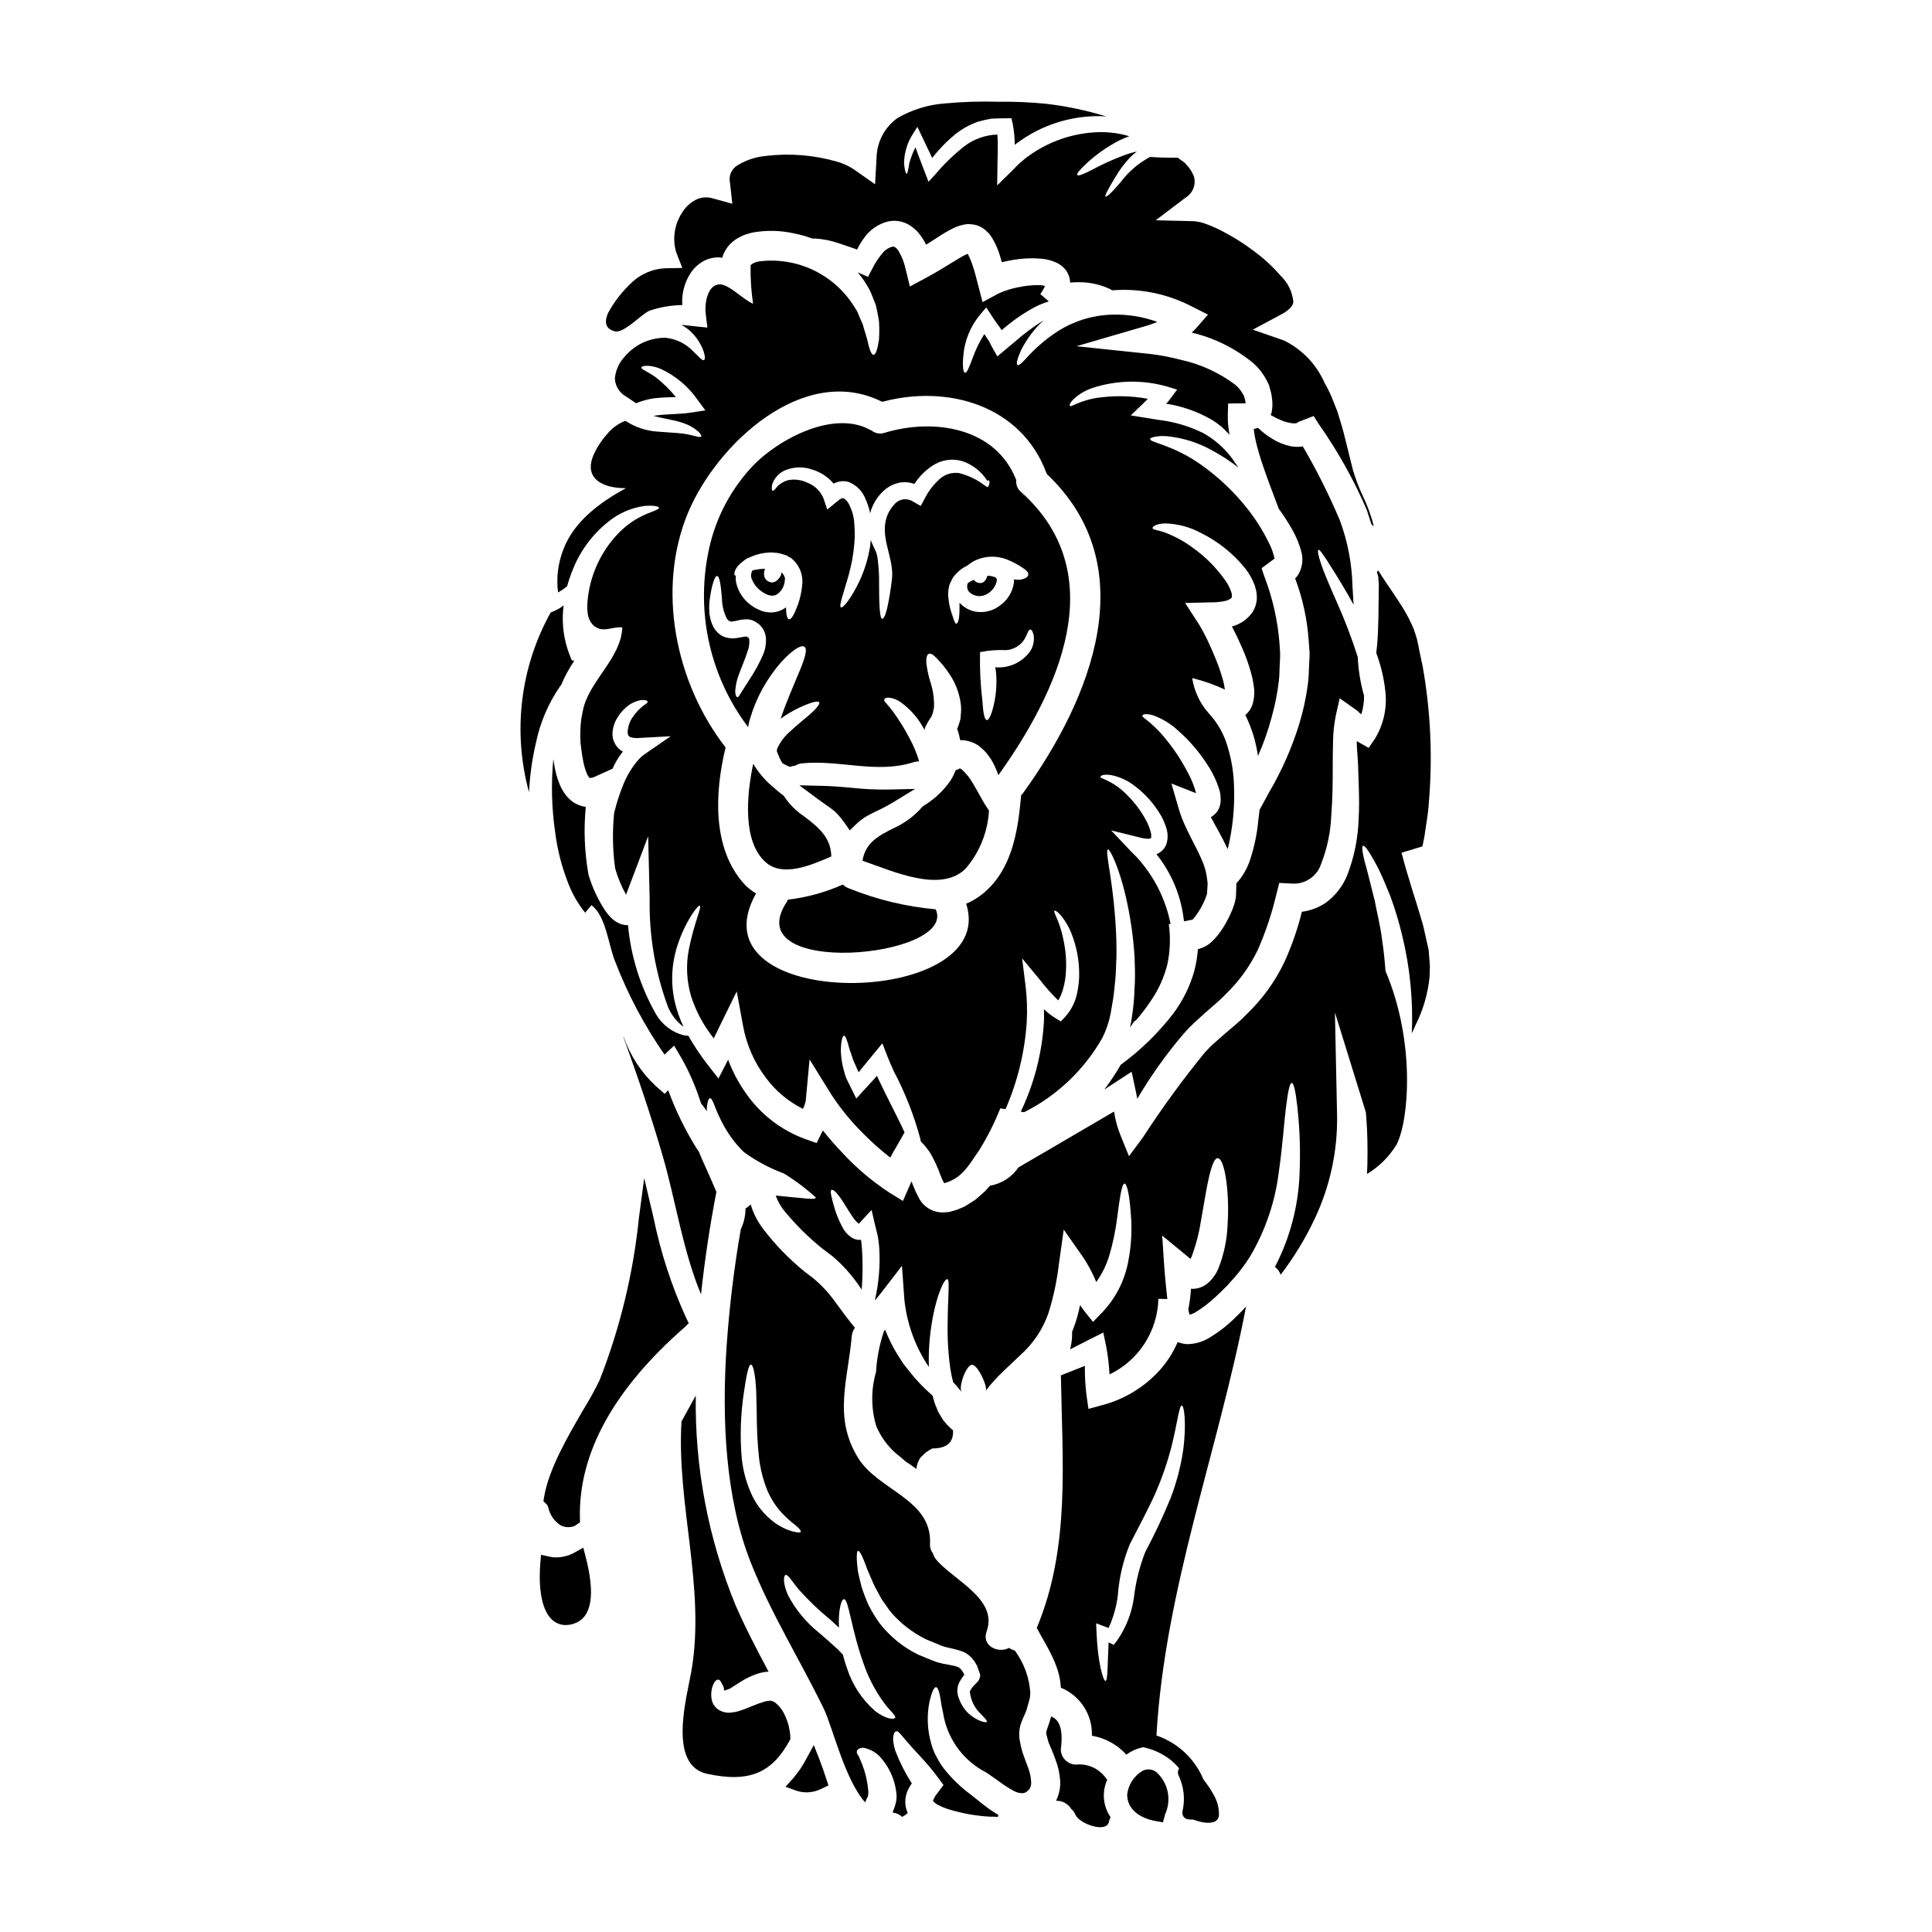
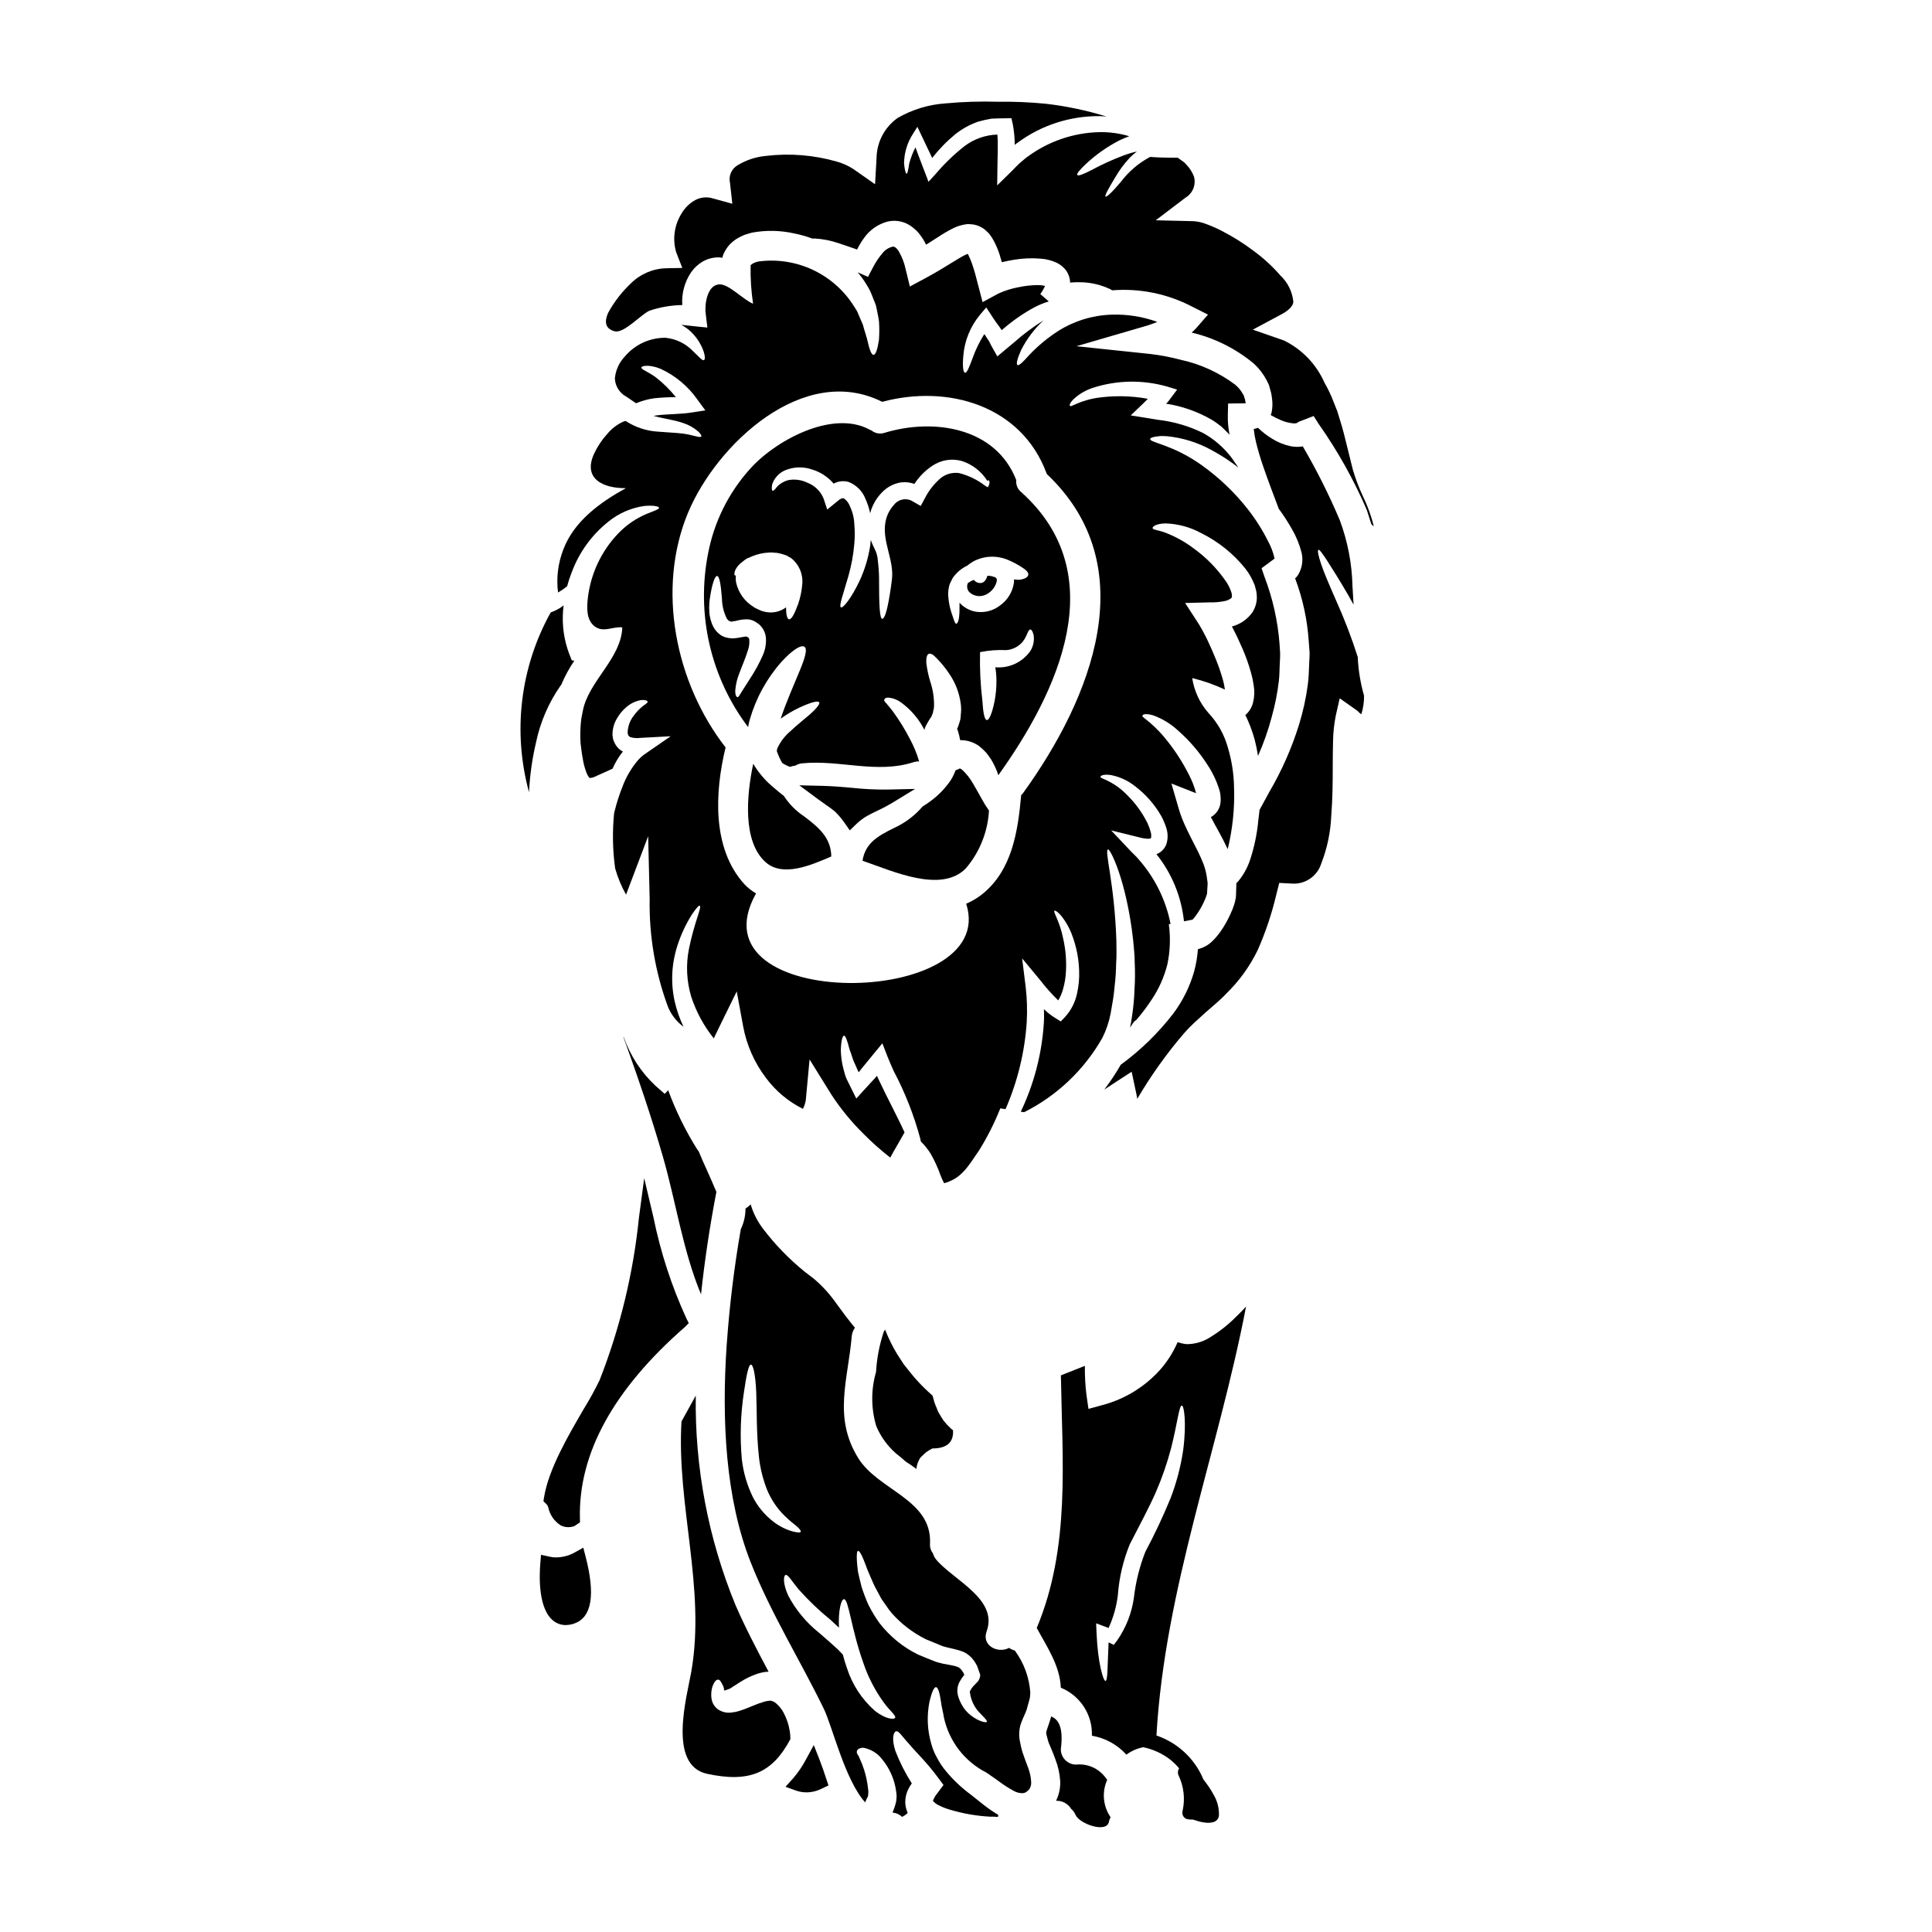
<svg xmlns="http://www.w3.org/2000/svg" fill="#000000" width="800px" height="800px" version="1.1" viewBox="144 144 512 512">
  <g>
    <path d="m294.29 299.37c0.328-1.25 0.734-2.477 1.215-3.676 1.938-5.254 5.269-9.883 9.641-13.383 2.793-2.297 6.172-3.766 9.758-4.242 2.488-0.188 3.758 0.16 3.758 0.516 0 0.355-1.215 0.789-3.242 1.574-2.844 1.199-5.414 2.961-7.559 5.184-4.5 4.691-7.34 10.73-8.082 17.191-0.27 2.461-0.434 5.731 1.785 7.434 2.363 1.812 4.781 0 7.352 0.297-0.273 8.246-8.949 14.25-10.461 22.113 0 0.027-0.395 2.031-0.395 2.031-0.109 0.645-0.109 1.266-0.191 1.918v-0.004c-0.094 1.516-0.102 3.031-0.023 4.543l0.238 1.969c0.109 0.754 0.215 1.512 0.355 2.215 0.199 1.312 0.543 2.602 1.027 3.84 0.434 1.027 0.891 1.406 0.812 1.27 0.527-0.008 1.043-0.145 1.512-0.395l4.543-2.055h-0.004c0.715-1.637 1.641-3.172 2.758-4.566-0.027 0-0.055-0.027-0.109-0.027h-0.004c-0.93-0.512-1.668-1.309-2.106-2.273-0.238-0.426-0.395-0.895-0.461-1.379-0.094-0.426-0.121-0.863-0.082-1.297 0.09-1.414 0.535-2.781 1.301-3.973 0.562-0.961 1.277-1.828 2.109-2.57 1.164-1.109 2.629-1.844 4.215-2.109 1.082-0.078 1.574 0.164 1.676 0.395 0.078 0.328-0.461 0.621-1.215 1.18-0.938 0.734-1.766 1.598-2.461 2.566-1.016 1.289-1.586 2.875-1.621 4.516 0.078 0.73 0.297 0.949 0.727 1.18 0.863 0.25 1.766 0.312 2.652 0.191l8.031-0.434-6.691 4.621h-0.004c-0.738 0.5-1.41 1.09-2.004 1.758-1.73 2.062-3.102 4.402-4.055 6.918-0.855 2.141-1.559 4.336-2.109 6.57-0.051 0.188-0.078 0.352-0.133 0.516-0.484 4.867-0.395 9.777 0.273 14.625 0.688 2.426 1.66 4.769 2.891 6.973l5.863-15.488 0.395 16.598c-0.176 9.773 1.473 19.488 4.867 28.656 0.867 2.09 2.285 3.902 4.109 5.246-1.047-2.176-1.836-4.461-2.363-6.812-1.062-4.863-0.812-9.922 0.73-14.656 0.918-2.887 2.199-5.648 3.812-8.219 1.133-1.699 1.867-2.512 2.106-2.406 0.648 0.301-1.379 4.219-2.836 11.383v0.004c-0.852 4.234-0.645 8.617 0.594 12.754 1.316 4.004 3.34 7.734 5.973 11.023 0.676-1.434 1.406-2.867 2.109-4.352l3.977-8.086 1.699 9.246c0.914 4.957 2.981 9.637 6.031 13.652 2.574 3.477 5.938 6.293 9.812 8.219 0.375-0.73 0.633-1.516 0.758-2.328l1-10.762 5.863 9.445 0.004 0.004c2.449 3.719 5.285 7.172 8.461 10.297 2.215 2.238 4.57 4.332 7.059 6.266 0.645-1.242 1.379-2.461 2.106-3.731l1.676-2.949c-1.781-3.973-4.406-8.758-7.055-14.41-0.066-0.203-0.145-0.402-0.242-0.594-0.188 0.188-0.395 0.434-0.566 0.648-1.055 1.137-2.082 2.242-3.031 3.297l-1.891 2.082-1.18-2.363c-0.512-1.027-1-2.027-1.461-2.973-0.395-0.949-0.566-1.895-0.84-2.785l0.004 0.004c-0.379-1.523-0.586-3.082-0.625-4.648 0.055-2.461 0.434-3.863 0.84-3.894 0.406-0.027 0.895 1.352 1.488 3.703 0.488 1.082 0.703 2.406 1.434 3.836 0.328 0.676 0.594 1.461 0.973 2.164 0.301-0.395 0.594-0.73 0.895-1.137 1-1.18 2.027-2.461 3.082-3.754l2.297-2.785 1.406 3.625c0.488 1.18 1 2.406 1.574 3.676h-0.004c3.019 5.691 5.387 11.703 7.059 17.922 0.07 0.258 0.121 0.523 0.16 0.789 0.977 0.961 1.84 2.031 2.57 3.191 1.062 1.84 1.949 3.777 2.652 5.785 0.254 0.676 0.551 1.332 0.887 1.969 0.031 0.031 0.051 0.066 0.055 0.109 0.129 0.004 0.25-0.035 0.352-0.109 0.289-0.055 0.57-0.148 0.84-0.273l0.488-0.215c3.57-1.457 5.57-5.242 7.68-8.215h-0.004c2.164-3.508 4.019-7.195 5.543-11.02l1.379 0.215c3.195-7.312 5.098-15.121 5.621-23.086 0.172-3.082 0.082-6.176-0.27-9.246l-0.949-7.625 4.84 5.836 0.004 0.004c1.445 1.875 3.023 3.648 4.723 5.301 0.539-0.895 0.957-1.859 1.242-2.863 0.477-1.621 0.75-3.289 0.812-4.977 0.145-2.859-0.102-5.727-0.734-8.516-0.945-4.758-2.727-7.055-2.32-7.406 0.16-0.133 0.84 0.215 1.754 1.301v-0.004c1.301 1.609 2.316 3.426 3 5.379 1.098 2.973 1.699 6.106 1.789 9.273 0.074 1.984-0.109 3.969-0.543 5.906-0.477 2.348-1.578 4.523-3.191 6.297l-1.133 1.18-1.434-0.891c-1.094-0.672-2.109-1.465-3.027-2.359 0.027 1.215 0.055 2.434-0.027 3.676-0.52 8.148-2.594 16.125-6.109 23.492l0.812 0.133h0.082l-0.004 0.004c8.711-4.375 15.926-11.234 20.738-19.711 1.027-2.047 1.762-4.231 2.188-6.484 0.434-2.434 0.867-4.812 1.027-6.945 0.273-2.164 0.395-4.328 0.434-6.379 0.16-2.082 0.055-4.055 0.055-5.949-0.488-15.137-3.219-23.871-2.219-24.172 0.57-0.238 4.867 8.168 6.652 23.898 0.16 1.949 0.434 4.027 0.434 6.219h-0.004c0.117 2.297 0.098 4.598-0.055 6.891-0.074 2.445-0.301 4.887-0.676 7.305-0.117 0.953-0.289 1.902-0.512 2.836 0.055-0.078 0.117-0.148 0.188-0.215 0.676-1.109 1.18-1.676 1.379-1.621 1.562-1.801 2.996-3.707 4.297-5.707 1.844-2.785 3.203-5.863 4.023-9.102 0.746-3.512 0.879-7.125 0.395-10.68l0.461-0.082c-1.262-6.398-4.215-12.34-8.551-17.211-0.543-0.672-1.18-1.215-1.785-1.84l-5.414-5.731 7.543 1.867c0.781 0.215 1.59 0.332 2.402 0.348 0.129-0.027 0.262-0.047 0.395-0.051 0.027-0.055 0.137-0.027 0.137-0.055s0 0.027 0.078-0.055c0.121-0.547 0.094-1.117-0.078-1.648-0.211-0.797-0.492-1.574-0.836-2.324-1.375-2.758-3.191-5.269-5.383-7.434-1.43-1.496-3.102-2.738-4.945-3.676-1.215-0.648-2.188-0.84-2.137-1.18 0.051-0.344 0.812-0.699 2.625-0.484 2.367 0.438 4.594 1.449 6.484 2.941 2.848 2.152 5.231 4.856 7.004 7.953 0.527 0.973 0.961 1.996 1.297 3.055 0.477 1.383 0.508 2.883 0.09 4.285-0.328 0.977-0.988 1.812-1.863 2.359-0.254 0.168-0.523 0.301-0.812 0.395 4.09 5.109 6.625 11.285 7.301 17.793l2.266-0.434h0.004c0.398-0.418 0.762-0.871 1.082-1.355 0.746-1.043 1.387-2.156 1.922-3.32 0.258-0.543 0.484-1.105 0.676-1.676l0.105-0.328c0-0.023 0.027-0.078 0.082-0.324l0.023-0.676 0.109-1.754c0.027-0.594-0.16-1.18-0.188-1.73v-0.004c-0.164-1.16-0.445-2.301-0.836-3.402-1.703-4.57-5.031-9.328-6.625-14.816l-1.945-6.691 6.406 2.512c0.051 0 0.078 0.027 0.133 0.055h0.004c-0.441-1.676-1.066-3.301-1.867-4.836-1.598-3.184-3.519-6.191-5.731-8.98-1.395-1.805-2.969-3.461-4.703-4.941-1.109-0.973-2.027-1.434-1.922-1.812 0.105-0.379 1.027-0.621 2.894-0.051 2.445 0.898 4.691 2.273 6.594 4.055 2.973 2.621 5.566 5.641 7.703 8.973 1.461 2.18 2.574 4.566 3.301 7.086 0.223 0.938 0.297 1.906 0.215 2.867-0.133 1.668-1.098 3.16-2.566 3.969 1.297 2.516 2.945 5.219 4.461 8.488v0.004c1.309-5.379 1.875-10.91 1.676-16.438-0.062-3.535-0.609-7.047-1.621-10.434-0.934-3.43-2.688-6.574-5.117-9.168-2.316-2.613-3.828-5.844-4.352-9.297 2.969 0.715 5.856 1.73 8.621 3.027 0.047-0.012 0.062-0.074 0.027-0.105-0.113-0.84-0.285-1.672-0.516-2.488-0.5-1.77-1.098-3.512-1.781-5.219-0.703-1.727-1.434-3.434-2.215-5.082-0.711-1.508-1.5-2.981-2.363-4.41l-3.648-5.621 6.543-0.164c1.285 0.031 2.574-0.078 3.836-0.324 0.664-0.117 1.293-0.387 1.84-0.785 0.109-0.055 0.328-0.461 0.082-1.406-0.32-1.012-0.773-1.973-1.352-2.863-2.426-3.559-5.465-6.652-8.977-9.141-2.293-1.695-4.809-3.059-7.481-4.055-1.758-0.621-3.027-0.648-3.109-1.082s0.918-1.215 3.434-1.27c3.305 0.109 6.539 0.988 9.445 2.57 4.555 2.254 8.559 5.477 11.734 9.445 1.039 1.344 1.871 2.836 2.461 4.43l0.395 1.488c0.094 0.562 0.148 1.133 0.16 1.707-0.02 1.344-0.402 2.66-1.105 3.809-1.305 1.918-3.266 3.293-5.512 3.863 0.082 0.137 0.164 0.301 0.242 0.461 0.922 1.754 1.781 3.594 2.594 5.488h0.004c0.855 1.977 1.578 4.012 2.164 6.086 0.336 1.141 0.586 2.309 0.754 3.484 0.277 1.516 0.23 3.07-0.133 4.566-0.305 1.32-1.023 2.504-2.055 3.383 1.035 2.113 1.871 4.324 2.488 6.598 0.359 1.398 0.648 2.812 0.863 4.242 1.496-3.356 2.715-6.828 3.648-10.379 0.863-3.086 1.488-6.231 1.867-9.406 0.215-1.625 0.16-3.297 0.273-4.949 0.023-0.84 0.105-1.648 0.078-2.488l-0.164-2.516c-0.465-6.062-1.805-12.027-3.973-17.711l-0.789-2.293 3.438-2.543c0.008-0.066-0.004-0.129-0.027-0.191-0.348-1.52-0.902-2.984-1.648-4.352-1.496-3.004-3.289-5.848-5.356-8.492-3.473-4.441-7.566-8.363-12.148-11.648-7.758-5.57-13.777-6-13.777-7.004 0.027-0.238 0.395-0.43 1.137-0.594 0.395-0.051 0.812-0.133 1.352-0.188 0.539-0.055 1.215 0 1.969 0.027 4.144 0.41 8.16 1.66 11.809 3.676 2.496 1.336 4.875 2.883 7.106 4.625-0.539-0.758-1.105-1.574-1.699-2.461-2.027-2.723-4.609-4.988-7.57-6.652-3.789-1.875-7.883-3.074-12.086-3.543-0.891-0.133-1.754-0.27-2.621-0.434l-4.543-0.727 3.465-3.324 0.727-0.727 0.324-0.355c-4.551-0.832-9.207-0.898-13.777-0.191-1.68 0.285-3.324 0.766-4.891 1.434-1.105 0.434-1.812 0.895-1.969 0.648-0.156-0.242 0.027-0.891 1.055-1.867v0.004c1.461-1.336 3.195-2.34 5.082-2.945 6.359-2.039 13.176-2.152 19.602-0.328l2.676 0.812-2.438 3.246c-0.152 0.18-0.32 0.344-0.512 0.484 4.215 0.645 8.273 2.059 11.973 4.18 0.949 0.566 1.852 1.199 2.707 1.895 0.754 0.727 1.488 1.434 2.164 2.133-0.344-1.699-0.496-3.43-0.461-5.164l0.078-3.082 3.758-0.051c0.301-0.027 0.594 0 0.895 0l-0.16-0.977c-0.055-0.191-0.117-0.383-0.195-0.566l-0.16-0.566-0.352-0.566c-0.496-0.867-1.148-1.637-1.918-2.273-4.281-3.211-9.203-5.461-14.434-6.594-2.664-0.711-5.375-1.227-8.113-1.543l-19.52-2.055 18.758-5.469c0.918-0.273 1.812-0.621 2.676-0.973-3.879-1.41-7.988-2.062-12.113-1.922-4.981 0.156-9.832 1.629-14.059 4.273-2.848 1.82-5.461 3.981-7.785 6.434-1.676 1.895-2.727 2.894-3.109 2.648-0.383-0.242-0.078-1.621 0.977-3.977v0.004c1.496-2.961 3.512-5.625 5.945-7.875-2.769 1.734-5.394 3.695-7.84 5.867-0.812 0.652-1.598 1.309-2.363 1.969l-2.055 1.727-1.539-2.754h0.004c-0.219-0.383-0.418-0.777-0.594-1.184-0.328-0.457-0.621-0.945-0.922-1.406-0.133-0.188-0.242-0.395-0.395-0.566-1.277 2.004-2.32 4.144-3.109 6.383-0.891 2.406-1.512 3.938-2 3.863-0.488-0.07-0.703-1.648-0.461-4.434v0.004c0.305-4.012 1.848-7.824 4.41-10.922l1.676-1.969 1.727 2.648c0.242 0.355 0.461 0.703 0.703 1.055 0.324 0.461 0.672 0.895 1 1.355 0.242 0.324 0.461 0.648 0.676 0.973l0.004-0.004c0.094-0.074 0.184-0.152 0.266-0.242 2.586-2.242 5.402-4.199 8.41-5.836 1.215-0.625 2.481-1.145 3.785-1.543l-2.242-1.945c0.426-0.578 0.797-1.191 1.105-1.84 0.059-0.102 0.102-0.211 0.137-0.324-0.52-0.133-1.055-0.203-1.594-0.219-1.828-0.008-3.648 0.18-5.434 0.566-1.82 0.332-3.59 0.887-5.273 1.652l-4.246 2.297-1.242-4.758c-0.457-1.84-0.945-3.676-1.539-5.375v-0.004c-0.258-0.758-0.566-1.5-0.922-2.219-0.043-0.16-0.125-0.309-0.242-0.434-0.188 0.082-0.434 0.191-0.648 0.273-0.977 0.488-2.109 1.18-3.269 1.895-2.297 1.434-4.723 2.894-7.137 4.191l-4.273 2.293-1.133-4.648c-0.348-1.645-0.961-3.227-1.812-4.676-0.133-0.254-0.305-0.484-0.516-0.676-0.16-0.242-0.324-0.273-0.434-0.395-0.273-0.082-0.352-0.242-0.676-0.16-1.102 0.262-2.078 0.902-2.754 1.809-0.949 1.121-1.762 2.344-2.434 3.648l-1.336 2.543-2.215-0.973c-0.188-0.082-0.352-0.164-0.539-0.242 0.887 1.016 1.676 2.109 2.363 3.269 0.715 1.094 1.285 2.277 1.703 3.516 0.242 0.566 0.461 1.133 0.676 1.676 0.215 0.543 0.242 1.105 0.395 1.648 0.188 1.078 0.461 2.078 0.539 3.027 0.102 1.602 0.094 3.211-0.023 4.809-0.395 2.598-0.895 3.938-1.438 3.938s-1.078-1.379-1.594-3.731c-0.242-1.16-0.789-2.539-1.18-4.109-0.273-0.789-0.676-1.539-1-2.363-0.188-0.395-0.324-0.867-0.539-1.27-0.215-0.406-0.488-0.812-0.758-1.242l-0.004-0.004c-2.617-4.238-6.41-7.629-10.914-9.766-4.504-2.133-9.527-2.918-14.469-2.262-1.461 0.324-2.082 0.891-2.109 1.055-0.07 3.391 0.145 6.781 0.648 10.137-2.461-0.945-6.269-5.082-8.758-5.117-3.324-0.078-4.109 5.117-3.812 7.598l0.461 3.84-3.269-0.328c-1.301-0.133-2.516-0.27-3.621-0.395v0.004c0.875 0.477 1.691 1.059 2.43 1.73 1.156 1.082 2.109 2.363 2.812 3.781 1.137 2.269 1.109 3.676 0.754 3.84-0.457 0.211-1.266-0.84-2.867-2.328l0.004 0.004c-1.934-2.051-4.547-3.328-7.356-3.598-4.141-0.031-8.082 1.785-10.754 4.949-1.52 1.59-2.453 3.648-2.652 5.84 0.094 2.047 1.266 3.887 3.078 4.84l2.543 1.73c1.531-0.648 3.141-1.094 4.789-1.324 1.914-0.199 3.836-0.301 5.762-0.297-1.555-1.949-3.336-3.711-5.301-5.242-2.215-1.621-3.863-2.055-3.836-2.621-0.055-0.395 2-0.922 5.082 0.352l-0.004-0.004c3.961 1.824 7.359 4.68 9.84 8.266l2.027 2.754-3.512 0.543c-3.191 0.512-6.434 0.395-9.488 0.789-0.242 0.027-0.461 0.105-0.703 0.133 2.754 0.758 5.652 1.082 7.84 1.895 1.414 0.453 2.727 1.18 3.863 2.137 0.73 0.672 1.055 1.18 0.922 1.379-0.242 0.594-2.41-0.516-5.438-0.789-1.676-0.188-3.648-0.242-6.137-0.461-2.961-0.188-5.824-1.129-8.324-2.731l-0.188-0.105-0.676 0.242c-1.613 0.746-3.039 1.844-4.164 3.219-1.406 1.547-2.574 3.297-3.461 5.191-3.148 6.809 2.594 9.246 8.406 9.164-6.84 3.785-13.734 8.73-16.598 16.305v-0.004c-1.391 3.613-1.863 7.512-1.379 11.352 0.848-0.48 1.652-1.027 2.406-1.641zm32.117-19.652c7.543-17.953 30.547-39.688 51.387-29.227 17.41-4.676 36.926 0.949 43.578 19.008 0.027 0.055 0.027 0.078 0.055 0.133 25.895 24.492 11.84 59.434-6.297 84.535h0.004c-0.156 0.203-0.328 0.395-0.512 0.57-0.867 9.598-2.41 19.949-10.383 26.277-1.277 1.012-2.688 1.848-4.188 2.484 8.973 27.945-73.477 28.98-55.691-2.727v-0.004c-1.172-0.676-2.231-1.523-3.148-2.512-8.57-9.488-7.785-24.402-4.922-36.172-13.262-17.031-18.426-42.012-9.891-62.367z" />
    <path d="m353.27 602.64c-0.27-1.676-0.82-3.293-1.625-4.785-0.414-0.773-0.945-1.477-1.574-2.082-0.254-0.266-0.535-0.5-0.84-0.703-0.027 0.027-0.055 0-0.082-0.055-0.27-0.137-0.562-0.238-0.859-0.293l-0.082-0.027-0.004-0.004c-0.129 0-0.262 0.008-0.391 0.031-0.422 0.039-0.84 0.117-1.246 0.238-1.051 0.301-2.082 0.672-3.082 1.109-1.082 0.434-2.188 0.918-3.516 1.324-0.727 0.234-1.48 0.387-2.242 0.461-1.121 0.125-2.25-0.125-3.215-0.703-0.879-0.543-1.523-1.391-1.812-2.379-0.164-0.57-0.238-1.164-0.215-1.758 0-0.773 0.137-1.539 0.395-2.269 0.457-1.137 0.918-1.621 1.434-1.621s0.812 0.672 1.27 1.574c0.203 0.402 0.305 0.848 0.297 1.297 0.152-0.008 0.305-0.023 0.457-0.055 0.078-0.109 0.812-0.273 1.18-0.488 0.867-0.566 1.781-1.133 2.731-1.754h0.004c1.258-0.801 2.598-1.461 4-1.969 0.871-0.324 1.777-0.551 2.703-0.672 0.242-0.023 0.488-0.035 0.73-0.027-3.082-5.812-6.164-11.652-8.812-17.762v-0.004c-7.199-17.574-10.766-36.426-10.488-55.418-1.242 2.297-2.543 4.57-3.785 6.867-1.324 22.25 6.465 44.145 2.598 66.312-1.18 6.625-6.328 24.816 4.215 27.059 11.219 2.406 17.273-0.215 22.043-9.191v0.004c0.012-0.758-0.051-1.512-0.184-2.258z" />
    <path d="m342.7 334.7c1.613-5.625 4.457-10.824 8.324-15.219 3.004-3.32 5.324-4.676 6.168-4.082 0.918 0.621 0.023 3.324-1.543 7.031-1.328 3.242-3.242 7.477-4.758 12.027 1.547-1.121 3.191-2.098 4.918-2.918 3-1.383 4.922-1.922 5.273-1.434 0.355 0.488-1.055 2.106-3.543 4.133-1.215 1.027-2.676 2.219-4.109 3.57-1.461 1.234-2.633 2.777-3.434 4.516-0.07 0.238-0.113 0.48-0.133 0.727 0.379 1.094 0.859 2.148 1.43 3.148 0.645 0.418 1.336 0.766 2.055 1.027 0.453-0.168 0.926-0.277 1.406-0.32 0.57-0.355 1.223-0.57 1.895-0.621 10-0.973 19.707 2.867 29.547-0.328 0.445-0.137 0.91-0.203 1.379-0.188-0.594-2.035-1.398-4.004-2.406-5.867-1.328-2.586-2.856-5.062-4.57-7.406-0.648-0.867-1.242-1.516-1.594-1.949-0.352-0.434-0.812-0.789-0.676-1.105 0.133-0.32 0.395-0.648 1.328-0.543h-0.004c1.113 0.137 2.176 0.559 3.082 1.219 2.633 1.902 4.769 4.402 6.238 7.293 0.066-0.266 0.145-0.527 0.242-0.785 0.273-0.566 0.488-0.867 0.73-1.328l0.324-0.539 0.164-0.273c0.105-0.215 0.238-0.242 0.395-0.566l0.43-1.082v-0.051l0.055-0.395v0.004c0.152-0.488 0.227-1 0.215-1.512 0.016-2.102-0.312-4.191-0.98-6.184-0.523-1.684-0.883-3.414-1.082-5.164-0.027-1.27 0.188-2.082 0.676-2.269s1.215 0.215 2.082 1.18h0.004c1.203 1.219 2.289 2.551 3.242 3.973 1.699 2.426 2.781 5.227 3.148 8.164 0.121 0.941 0.121 1.898 0 2.84l-0.055 0.73-0.055 0.395v0.082l-0.133 0.434-0.027 0.133-0.352 1.109c-0.098 0.289-0.219 0.566-0.355 0.836 0.082 0.215 0.164 0.395 0.242 0.648h0.004c0.234 0.777 0.426 1.562 0.566 2.363 1.812-0.043 3.594 0.52 5.055 1.594 0.672 0.531 1.297 1.117 1.867 1.754 0.465 0.57 0.898 1.168 1.297 1.789 0.645 1.082 1.199 2.223 1.648 3.402 0.082 0.242 0.16 0.516 0.242 0.758 15.926-22.25 30.387-53.258 6.031-75.074-0.934-0.762-1.41-1.949-1.273-3.148-5.453-14.004-21.879-16.473-34.883-12.535-1.191 0.41-2.512 0.176-3.488-0.621-0.16-0.078-0.352-0.133-0.539-0.238-9.977-5.379-25.359 3.148-31.883 10.703v-0.004c-5.531 6.238-9.285 13.852-10.859 22.043-3.219 16.18 0.641 32.965 10.598 46.121 0.094-0.676 0.238-1.344 0.434-1.996zm74.316-23.871c0.301-0.023 0.648 0.434 0.895 1.41h-0.004c0.25 1.488-0.059 3.019-0.863 4.297-2.106 2.984-5.637 4.621-9.273 4.297 0.188 1.145 0.289 2.301 0.297 3.461 0.02 1.895-0.156 3.781-0.516 5.641-0.648 3.109-1.406 4.922-2.027 4.891-0.621-0.027-1-2.027-1.18-5.082v0.004c-0.52-4.289-0.727-8.605-0.621-12.922 2.293-0.465 4.637-0.648 6.973-0.539 1.41-0.113 2.742-0.695 3.785-1.652 1.723-1.586 1.828-3.777 2.535-3.805zm-5.676-18.355c1.254 0.539 2.457 1.191 3.594 1.945 0.84 0.543 1.516 1.082 1.574 1.73 0.059 0.648-0.672 1.242-2.106 1.461-0.562 0.062-1.125 0.043-1.68-0.055 0.016 0.234 0.016 0.473 0 0.707-0.305 2.457-1.617 4.68-3.621 6.137-1.809 1.43-4.125 2.055-6.406 1.727-1.098-0.172-2.141-0.586-3.055-1.215-0.359-0.234-0.695-0.508-1-0.812-0.125-0.125-0.242-0.258-0.355-0.395-0.027 1.27 0.027 2.461-0.078 3.41-0.109 1.457-0.488 2.16-0.789 2.188-0.301 0.027-0.566-0.812-0.973-2.055h0.004c-0.73-1.93-1.133-3.969-1.184-6.031 0.035-0.797 0.168-1.594 0.395-2.359 0.16-0.395 0.352-0.758 0.566-1.18l0.301-0.594 0.484-0.594v-0.004c0.578-0.703 1.25-1.32 2.004-1.836 0.406-0.266 0.832-0.512 1.266-0.73 0.551-0.43 1.129-0.824 1.734-1.18 0.969-0.5 2.008-0.855 3.078-1.051 2.113-0.363 4.289-0.09 6.246 0.785zm-62.695-20.137c0.543-1.602 1.715-2.91 3.242-3.625 2.309-1.02 4.918-1.125 7.305-0.297 1.441 0.422 2.793 1.117 3.969 2.055 0.645 0.504 1.234 1.074 1.762 1.703 0.059-0.043 0.121-0.078 0.188-0.109 1.168-0.57 2.504-0.695 3.758-0.352 2.062 0.797 3.691 2.426 4.488 4.488 0.555 1.223 0.973 2.5 1.242 3.812 0.527-2.019 1.559-3.871 3-5.379 1.348-1.477 3.148-2.457 5.117-2.785 1.215-0.16 2.449-0.027 3.598 0.391 1.254-1.91 2.879-3.547 4.781-4.812 2.293-1.543 5.148-2.004 7.809-1.254 2.801 0.902 5.195 2.769 6.758 5.269 0.16-0.133 0.301-0.215 0.395-0.133s0.137 0.188 0.164 0.395v-0.004c0.031 0.371-0.055 0.738-0.246 1.055l-0.188 0.395-0.676-0.395c-2.043-1.586-4.391-2.734-6.894-3.375-1.754-0.266-3.535 0.215-4.918 1.32-1.762 1.512-3.207 3.359-4.25 5.438l-1.051 1.945-2.059-1.18v-0.004c-1.664-1.059-3.863-0.656-5.051 0.918-1.18 1.293-1.961 2.898-2.246 4.625-0.895 5.117 2.363 10.027 1.727 15.137-0.105 0.867-1.266 10.488-2.566 10.406-0.676-0.023-0.84-3.809-0.84-9.703l0.004 0.004c0.02-1.562-0.055-3.125-0.215-4.68-0.055-0.395-0.078-0.812-0.133-1.215l-0.055-0.645-0.004-0.004c0.004-0.031-0.004-0.059-0.027-0.082l-0.027-0.082-0.027-0.027v-0.051l-0.023-0.215v-0.004c-0.098-0.426-0.227-0.84-0.395-1.242-0.164-0.352-0.328-0.73-0.516-1.109-0.242-0.484-0.457-0.984-0.648-1.488l-0.133-0.352c-0.055 0.461-0.082 0.973-0.133 1.406-0.477 3.203-1.406 6.328-2.758 9.273-2.297 4.922-4.516 7.477-5.004 7.191-0.621-0.324 0.57-3.406 1.969-8.297 0.805-2.816 1.332-5.707 1.574-8.625 0.148-1.691 0.148-3.394 0-5.086-0.062-1.656-0.457-3.281-1.16-4.781-0.316-0.871-0.906-1.621-1.676-2.137-0.203-0.031-0.41-0.004-0.594 0.082l-0.543 0.297-0.594 0.488-2.621 2.133-0.973-2.945c-0.805-1.934-2.371-3.453-4.332-4.191-1.57-0.754-3.344-0.984-5.055-0.652-1.094 0.297-2.094 0.875-2.891 1.68-0.57 0.789-0.977 1.215-1.219 1.109-0.246-0.105-0.297-0.703-0.109-1.699zm-9.758 22.68v-0.004c0.434-0.84 1.062-1.562 1.84-2.106 0.43-0.395 0.91-0.734 1.434-1 0.105-0.055 0.215-0.055 0.324-0.109h-0.004c1.312-0.641 2.719-1.07 4.164-1.27 0.539-0.027 1.078-0.078 1.621-0.133 0.566 0.027 1.133 0.082 1.727 0.133h0.004c0.633 0.113 1.258 0.277 1.863 0.488l0.488 0.16h0.02v0.027l0.215 0.082 0.055 0.027 0.078 0.051 0.16 0.109 0.004 0.004c0.254 0.113 0.496 0.246 0.734 0.391 2.184 1.711 3.312 4.441 2.973 7.191-0.156 1.715-0.516 3.402-1.078 5.027-0.949 2.621-1.758 4.082-2.363 4.031-0.602-0.051-0.812-1.27-0.84-3.148h-0.027c-1.242 0.934-2.773 1.402-4.328 1.324-0.824-0.031-1.641-0.203-2.406-0.516-0.293-0.117-0.582-0.246-0.863-0.395l-0.395-0.188-0.352-0.188-0.215-0.16v-0.004c-2.375-1.434-4.055-3.781-4.648-6.488-0.102-0.609-0.121-1.227-0.055-1.84-0.082 0-0.215 0.027-0.273-0.027-0.207-0.23-0.148-0.742 0.145-1.477zm0.566 33.738c-0.273 0.055-0.676-0.648-0.594-1.84 0.129-1.57 0.5-3.113 1.105-4.57 0.648-1.781 1.574-3.836 2.215-5.949l0.004 0.004c0.328-0.91 0.461-1.875 0.391-2.84 0.023-0.188-0.109-0.215-0.109-0.352 0.027 0 0.027 0 0.055-0.027 0.105 0-0.16-0.16-0.273-0.242l-0.395-0.242c-0.395-0.105-1.867 0.395-3.758 0.488h0.004c-0.641-0.027-1.273-0.129-1.891-0.301l-0.461-0.188-0.215-0.105-0.109-0.055-0.395-0.188-0.078-0.082v-0.004c-0.781-0.535-1.422-1.246-1.867-2.078-0.68-1.297-1.059-2.731-1.109-4.191-0.07-1.113-0.023-2.227 0.133-3.328 0.57-3.894 1.328-5.977 1.895-6.027 0.703 0 1.055 2.512 1.328 6.082h-0.004c0.039 1.836 0.492 3.637 1.324 5.273 0.184 0.266 0.426 0.484 0.703 0.648v-0.078l0.078 0.051 0.461 0.188c0.082-0.105-0.055-0.105 0.109-0.105h0.004c0.547-0.051 1.09-0.152 1.621-0.301 0.926-0.227 1.883-0.309 2.836-0.242 0.73 0.117 1.422 0.395 2.027 0.812l0.434 0.324c0.199 0.109 0.371 0.258 0.512 0.434 0.883 0.887 1.43 2.051 1.543 3.297 0.109 1.645-0.199 3.289-0.895 4.785-0.922 2.074-2.019 4.074-3.269 5.973-0.973 1.516-1.727 2.731-2.297 3.598-0.574 0.867-0.684 1.324-1.062 1.379z" />
    <path d="m298.58 554.15-2.223 1.238c-1.773 1.012-3.809 1.465-5.844 1.305-0.281-0.035-0.531-0.094-0.957-0.184l-2.18-0.465-0.184 2.223c-0.301 3.578-0.559 12.238 3.543 15.324h-0.004c0.918 0.695 2.039 1.074 3.191 1.066 0.848-0.012 1.688-0.176 2.473-0.488 4.441-1.695 5.387-7.602 2.824-17.551z" />
    <path d="m329.78 487.01c0.973-9.164 2.363-18.219 4.027-26.926h-0.004c0.008-0.066 0.027-0.129 0.059-0.188-0.789-1.867-1.676-3.938-2.676-6.137-0.727-1.539-1.379-3.082-2-4.594-0.109-0.137-0.242-0.301-0.352-0.461-3.133-4.977-5.734-10.27-7.762-15.789l-0.918 0.973-2.516-2.215c-3.754-3.539-6.606-7.922-8.324-12.785-0.027 0-0.055-0.082-0.109-0.082 3.894 10.816 7.434 21.168 10.516 31.883 3.301 11.398 5.269 24.914 10.059 36.32z" />
    <path d="m326.53 494.64-0.641-1.27v-0.004c-3.918-8.547-6.84-17.52-8.711-26.734l-2.457-10.391-1.41 10.582h0.004c-1.508 14.707-5.008 29.141-10.402 42.902-1.242 2.57-2.613 5.07-4.113 7.5-4.211 7.207-9.445 16.168-10.629 23.617l-0.156 0.992 0.715 0.711c0.273 0.254 0.469 0.578 0.566 0.938 0.41 1.945 1.574 3.644 3.242 4.727 0.629 0.332 1.336 0.508 2.051 0.508 0.543-0.004 1.082-0.098 1.598-0.277l1.523-1.012-0.027-1.062c-0.422-17.152 8.895-34.164 27.863-50.73z" />
    <path d="m292.74 325.46c0.945-2.234 2.106-4.371 3.465-6.379l-0.676-0.078-0.621-1.574h-0.004c-1.43-3.719-2-7.711-1.676-11.68 0.027-0.461 0.082-0.891 0.133-1.324v0.004c-0.73 0.594-1.539 1.082-2.402 1.457l-1.027 0.43c-8.066 14.52-10.121 31.617-5.734 47.633 0.215-4.426 0.828-8.82 1.84-13.137 1.129-5.422 3.34-10.562 6.508-15.105 0.074-0.074 0.141-0.156 0.195-0.246z" />
    <path d="m364.3 370.98c-0.082-5-3.297-7.676-7.191-10.629v0.004c-2.148-1.422-3.981-3.269-5.383-5.434-0.895-0.648-1.922-1.574-3.215-2.648-1.938-1.68-3.59-3.66-4.894-5.867-1.758 8.246-2.894 20.656 3.32 26.117 4.602 4.027 12.09 0.711 17.363-1.543z" />
    <path d="m404.01 298.5c-0.75 0.078-1.484-0.242-1.941-0.84-0.273 0.133-0.566 0.238-0.84 0.395-0.301 0.215-0.516 0.324-0.73 0.457 0 0.027 0 0.027-0.023 0.055v-0.004c-0.305 0.727-0.203 1.562 0.266 2.195 0.105 0.121 0.223 0.23 0.355 0.32 0.023 0.105 0.566 0.395 0.812 0.539h-0.004c0.43 0.188 0.887 0.305 1.352 0.355 1.129 0.059 2.238-0.332 3.082-1.082 0.941-0.746 1.594-1.801 1.836-2.977-0.027-0.434 0-0.594-0.188-0.699-0.027-0.16-0.16-0.055-0.188-0.215-0.273-0.109-0.812-0.242-1.215-0.352h-0.004c-0.215-0.004-0.434-0.023-0.648-0.059l-0.273 0.027c-0.242 0.883-0.781 1.777-1.648 1.883z" />
    <path d="m306.88 231.79c2.461 0.672 7-4.492 9.27-5.465 2.793-0.934 5.715-1.438 8.66-1.484-0.207-3.066 0.609-6.113 2.328-8.66 0.785-1.145 1.809-2.102 2.996-2.816 1.387-0.809 2.969-1.211 4.57-1.16 0.246 0.02 0.488 0.055 0.73 0.105 0.074-0.379 0.195-0.75 0.352-1.105 0.391-0.828 0.891-1.602 1.484-2.297 0.586-0.617 1.238-1.16 1.949-1.621 0.652-0.387 1.332-0.73 2.027-1.027 0.648-0.188 1.328-0.434 1.969-0.594v-0.004c3.758-0.707 7.625-0.633 11.355 0.219 1.605 0.32 3.188 0.77 4.723 1.348 0.188-0.023 0.375-0.031 0.566-0.027 2.172 0.121 4.32 0.539 6.379 1.246 1.574 0.488 3.219 1.109 4.891 1.676h0.004c0.5-1.008 1.082-1.973 1.73-2.894 1.504-2.219 3.762-3.824 6.352-4.512 1.723-0.402 3.527-0.203 5.117 0.566 0.75 0.371 1.441 0.844 2.055 1.406 0.574 0.48 1.086 1.035 1.516 1.648 0.594 0.781 1.102 1.625 1.512 2.516 0.977-0.621 1.969-1.242 3.004-1.918 1.266-0.848 2.582-1.625 3.938-2.328 0.938-0.484 1.938-0.84 2.973-1.055 0.312-0.07 0.629-0.125 0.945-0.16 0.406-0.008 0.812 0.008 1.219 0.055 0.844 0.059 1.664 0.297 2.406 0.703 0.5 0.234 0.957 0.551 1.352 0.941 0.383 0.305 0.727 0.648 1.027 1.031 0.465 0.609 0.871 1.262 1.215 1.945 0.559 1.086 1.031 2.219 1.406 3.383 0.215 0.699 0.395 1.352 0.594 2.027 1.027-0.242 2.055-0.434 3.109-0.621v-0.004c2.402-0.41 4.848-0.512 7.273-0.297 1.422 0.102 2.816 0.457 4.109 1.055 0.891 0.426 1.68 1.031 2.324 1.781 0.734 0.914 1.176 2.027 1.27 3.191 0 0.105-0.027 0.188-0.027 0.297 1.035-0.09 2.07-0.117 3.109-0.078 2.644 0.082 5.242 0.715 7.625 1.863 0.16 0.082 0.312 0.172 0.461 0.27 7.332-0.582 14.676 0.922 21.195 4.328l4.188 2.109-3.148 3.621c-0.375 0.402-0.77 0.781-1.184 1.141 6.078 1.434 11.738 4.262 16.531 8.266 1.344 1.246 2.469 2.707 3.324 4.328l0.621 1.27 0.395 1.406c0.148 0.469 0.258 0.949 0.324 1.434l0.133 1.004h0.004c0.133 1.09 0.098 2.191-0.109 3.269-0.051 0.309-0.141 0.605-0.27 0.891 0.898 0.52 1.828 0.98 2.781 1.383 1.02 0.426 2.094 0.699 3.195 0.809 0.363 0.043 0.734-0.004 1.082-0.137 0.215-0.078 0.133-0.188 0.188-0.215l4.133-1.594 1.301 2.055-0.004-0.004c5.043 7.148 9.328 14.797 12.789 22.832 0.395 1.242 0.812 2.488 1.18 3.703h0.004c0.055 0.094 0.117 0.184 0.188 0.266 0.16 0.109 0.328 0.242 0.488 0.355-0.664-2.664-1.598-5.258-2.789-7.734-1.117-2.356-2.047-4.797-2.781-7.297-0.621-2.488-1.242-5.031-1.895-7.652-0.621-2.703-1.406-5.188-2.215-7.812-0.488-1.215-0.973-2.488-1.488-3.731-0.555-1.297-1.188-2.562-1.891-3.785-2.148-4.891-5.957-8.867-10.758-11.215l-8.246-2.867 7.82-4.195c1.895-1.055 2.844-2.16 2.922-3.188-0.266-2.664-1.484-5.141-3.434-6.977-2.164-2.484-4.606-4.715-7.273-6.648-2.574-1.934-5.305-3.644-8.164-5.117-1.32-0.691-2.684-1.297-4.082-1.812-1.094-0.445-2.254-0.719-3.434-0.809l-10.086-0.242 7.871-5.977 0.004-0.004c1.949-1.152 2.871-3.477 2.246-5.648-0.438-1.113-1.078-2.133-1.895-3l-0.652-0.684-0.082-0.078h-0.004c-0.055-0.031-0.109-0.066-0.16-0.109l-0.484-0.352-0.949-0.676c-0.027-0.027-0.055-0.027-0.078-0.051h-0.723c-2.809 0-5.004-0.082-6.57-0.215-3.055 1.613-5.711 3.883-7.785 6.644-2.297 2.731-3.809 4.109-4.055 3.863-0.242-0.242 0.672-1.918 2.512-4.973v0.004c1.109-1.941 2.445-3.75 3.977-5.379 0.57-0.57 1.184-1.098 1.836-1.574-1.047 0.207-2.078 0.496-3.082 0.859-3.121 1.156-6.156 2.531-9.082 4.109-2.133 1.082-3.379 1.574-3.621 1.242-0.242-0.332 0.594-1.352 2.383-3.027l-0.004 0.004c2.617-2.418 5.543-4.477 8.703-6.117 0.836-0.406 1.73-0.785 2.676-1.137-2.586-0.77-5.273-1.133-7.973-1.078-6.754 0.168-13.297 2.383-18.762 6.352-0.812 0.539-1.484 1.215-2.242 1.812-0.699 0.621-1.324 1.324-1.969 1.969l-4.055 3.977 0.078-5.465c0.027-2.945 0.188-5.594-0.027-8v-0.004c-3.16 0.094-6.211 1.172-8.73 3.082-2.781 2.195-5.332 4.656-7.625 7.356l-1.895 2.078-0.918-2.406c-0.648-1.727-1.301-3.348-1.867-4.891-0.242-0.648-0.461-1.242-0.676-1.84l0.004 0.004c-0.699 1.359-1.254 2.793-1.648 4.269-0.273 1.758-0.461 2.731-0.699 2.731s-0.516-0.949-0.676-2.754h-0.004c0.035-2.773 0.855-5.484 2.359-7.812l1.18-1.867 0.973 2.055c0.867 1.84 1.867 3.894 2.949 6.191 1.809-2.316 3.867-4.43 6.137-6.297 1.797-1.422 3.812-2.535 5.969-3.297 1.172-0.344 2.359-0.613 3.566-0.812 1.215-0.082 2.461-0.082 3.703-0.105l1.621-0.027 0.395 1.781c0.32 1.75 0.484 3.519 0.488 5.297 0.293-0.25 0.598-0.484 0.918-0.699 6.231-4.547 13.754-6.973 21.465-6.922 0.648 0 1.301 0.055 1.945 0.109-5.227-1.617-10.594-2.75-16.027-3.383-4.258-0.422-8.539-0.602-12.816-0.539-4.609-0.137-9.223 0.008-13.816 0.434-4.469 0.301-8.812 1.621-12.695 3.859-3.457 2.441-5.539 6.391-5.598 10.625l-0.395 6.945-5.816-4.074c-1.355-0.867-2.832-1.523-4.383-1.945-6.074-1.734-12.434-2.242-18.707-1.488-2.672 0.238-5.254 1.09-7.543 2.488-1.605 0.949-2.414 2.828-1.996 4.648l0.621 5.543-5.117-1.406c-1.57-0.496-3.269-0.34-4.723 0.434-1.535 0.859-2.805 2.121-3.676 3.648-1.867 3.035-2.367 6.715-1.379 10.137l1.637 4.199-4.352 0.082c-3.512 0.117-6.848 1.566-9.324 4.055-2.398 2.269-4.422 4.902-6.004 7.805-0.934 2.188-0.883 4.137 1.742 4.84z" />
    <path d="m490.58 325.46c-0.48 3.594-1.258 7.137-2.328 10.602-1.93 6.199-4.559 12.156-7.84 17.758l-2.621 4.812c-0.109 0.918-0.188 1.84-0.324 2.727l0.004 0.004c-0.32 3.465-1.02 6.883-2.082 10.195-0.688 2.188-1.789 4.227-3.25 5.996-0.16 0.191-0.324 0.328-0.484 0.488-0.027 0.867-0.055 1.754-0.082 2.648l-0.027 0.676-0.027 0.324v0.082l-0.051 0.324-0.027 0.137c-0.035 0.258-0.09 0.508-0.16 0.758l-0.215 0.754h-0.004c-0.273 0.859-0.609 1.703-1 2.516-0.723 1.621-1.602 3.168-2.625 4.621-0.629 0.887-1.332 1.723-2.106 2.488-1.066 1.062-2.406 1.812-3.867 2.164-0.148 1.996-0.484 3.973-1 5.902-1.145 4.019-3.012 7.793-5.512 11.141-3.984 5.168-8.68 9.746-13.949 13.598-1.309 2.281-2.766 4.477-4.352 6.57 1.082-0.703 2.137-1.41 3.219-2.109l4.027-2.621 1 4.703c0.188 0.84 0.355 1.676 0.488 2.488h-0.004c3.606-6.141 7.75-11.953 12.383-17.359 0.883-1.016 1.82-1.98 2.812-2.891 0.973-0.891 1.945-1.781 2.945-2.676 1.816-1.621 3.758-3.148 5.406-4.922 3.484-3.371 6.34-7.336 8.434-11.707 2.062-4.695 3.691-9.57 4.867-14.562l0.789-3.109 3.148 0.164h-0.004c3.582 0.344 6.914-1.867 7.984-5.301 1.574-4.031 2.469-8.297 2.648-12.621 0.355-4.434 0.395-8.867 0.395-13.223 0-2.188 0.027-4.348 0.082-6.543 0.031-2.301 0.277-4.598 0.734-6.856l1.027-4.543 4.703 3.32v0.004c0.188 0.156 0.359 0.332 0.516 0.516l0.512 0.395v-0.004c0.504-1.59 0.746-3.254 0.723-4.922-0.957-3.348-1.52-6.797-1.676-10.273-1.617-5.078-3.527-10.059-5.715-14.918-1.812-4.137-3.215-7.379-4-9.734s-0.977-3.594-0.703-3.731 1.055 0.949 2.363 2.949c1.301 2 3.176 5.008 5.477 8.941 0.484 0.84 0.973 1.73 1.484 2.652-0.105-1.598-0.211-3.219-0.297-4.894-0.133-5.977-1.27-11.887-3.356-17.488-2.844-6.731-6.121-13.266-9.812-19.574-1.082 0.188-2.191 0.168-3.269-0.055-1.703-0.367-3.332-1.027-4.812-1.945-1.371-0.824-2.641-1.805-3.785-2.918-0.352 0.129-0.711 0.227-1.082 0.293h-0.055c0.129 1.203 0.336 2.394 0.621 3.57 0.57 2.297 1.242 4.516 1.969 6.598 1.434 4.188 2.894 7.871 4.027 10.949v0.023c1.262 1.703 2.418 3.481 3.461 5.324 1.156 1.969 2.031 4.09 2.598 6.301 0.438 1.809 0.219 3.715-0.621 5.379-0.254 0.555-0.625 1.051-1.086 1.457 2.035 5.387 3.254 11.043 3.621 16.789l0.215 2.867c0.027 0.973-0.078 1.918-0.105 2.894-0.102 1.906-0.102 3.82-0.367 5.637z" />
    <path d="m401.88 351.68c-0.781-1.387-1.777-2.644-2.945-3.727-0.395-0.273-0.395-0.164-0.352-0.273-0.109 0.016-0.219 0.016-0.328 0-0.215 0.141-0.453 0.25-0.699 0.324l-0.328 0.137c-0.328 0.918-0.754 1.793-1.266 2.621-1.656 2.422-3.758 4.508-6.195 6.137-0.434 0.301-0.867 0.566-1.27 0.84h-0.004c-2.086 2.43-4.676 4.379-7.594 5.703-4.269 2.109-7.57 3.977-8.328 8.66 7.894 2.703 20.816 8.73 27.387 2.027 3.664-4.301 5.82-9.688 6.133-15.328-0.648-0.887-1.234-1.82-1.754-2.789-0.727-1.277-1.539-2.789-2.457-4.332z" />
    <path d="m362.86 357.28c0.848 0.562 1.664 1.168 2.445 1.812 0.953 0.945 1.816 1.973 2.574 3.074l1.328 1.891 1.656-1.609c0.867-0.844 1.832-1.578 2.875-2.188 0.859-0.496 1.805-0.945 2.754-1.402 1.289-0.59 2.543-1.246 3.762-1.969l6.25-3.816-7.32 0.168c-3.18 0.031-6.359-0.125-9.52-0.473-2.539-0.223-5.082-0.445-7.644-0.508l-6.195-0.145 4.977 3.691c0.672 0.504 1.406 1 2.059 1.473z" />
-     <path d="m369.09 379.47c-0.652-0.211-1.242-0.574-1.73-1.055-4.621 2.062-9.531 3.41-14.562 4.004-0.082 0.203-0.184 0.402-0.297 0.594-13.406 20.328 45.391 14.867 39.469 1.969-7.856-0.711-15.562-2.566-22.879-5.512z" />
-     <path d="m346.25 301.02c0.387 0.242 0.793 0.449 1.215 0.621 0.262 0.098 0.535 0.16 0.809 0.191 0.551 0.094 1.117-0.008 1.598-0.297 1.023-0.684 1.742-1.742 1.996-2.949 0.094-0.441 0.148-0.895 0.164-1.348-0.141-0.551-0.418-1.055-0.812-1.461-0.039-0.035-0.086-0.062-0.133-0.082 0 0.207-0.027 0.418-0.078 0.621-0.242 0.648-1.328 2.215-2.598 2.027-1.18-0.188-2.363-1.105-1.781-3.379h-0.004c0.047-0.086 0.102-0.164 0.164-0.242-1.133 0.023-2.258 0.168-3.356 0.434-0.438 0.676-0.516 1.523-0.215 2.269 0.586 1.5 1.652 2.762 3.031 3.594z" />
    <path d="m381.39 529.13c0.395 0.352 0.84 0.648 1.27 1.027 0.434 0.379 0.758 0.676 1.18 1.027 0.422 0.352 0.949 0.621 1.438 0.973 0.488 0.352 1.051 0.73 1.574 1.137 0.004-0.184 0.031-0.367 0.078-0.543 0.039-0.305 0.113-0.605 0.219-0.891 0.172-0.453 0.371-0.895 0.594-1.328l0.137-0.188 0.16-0.188c0.461-0.461 0.945-0.922 1.461-1.352 0.512-0.352 1.043-0.668 1.594-0.949 4.41 0 5.625-2.133 5.465-4.836-0.164-0.137-0.355-0.242-0.516-0.395-0.73-0.68-1.41-1.41-2.027-2.191-0.488-0.754-0.973-1.539-1.406-2.32-0.301-0.789-0.621-1.543-0.922-2.297-0.215-0.676-0.395-1.328-0.566-1.969-0.754-0.672-1.594-1.434-2.488-2.32l0.004-0.004c-1.191-1.18-2.309-2.426-3.356-3.734-0.566-0.73-1.18-1.461-1.781-2.242-0.539-0.84-1.109-1.73-1.703-2.621h-0.004c-1.27-2.09-2.356-4.289-3.242-6.57-0.156 0.219-0.289 0.453-0.395 0.703-1.117 3.402-1.793 6.938-2 10.516-1.359 4.691-1.34 9.676 0.059 14.355 1.16 2.758 2.93 5.219 5.176 7.199z" />
    <path d="m471.38 493.15c-2.117 2.106-4.484 3.941-7.055 5.465-1.82 1.082-3.91 1.637-6.031 1.594-0.75-0.105-1.492-0.277-2.215-0.516-1.152 2.656-2.711 5.121-4.625 7.301-4.066 4.531-9.363 7.781-15.246 9.352l-3.754 1.027-0.516-3.621h-0.004c-0.324-2.582-0.469-5.184-0.43-7.785-2.242 0.891-4.328 1.727-6.352 2.516 0.355 22.867 2.543 45.551-6.402 66.938 2.754 5.117 6.137 9.973 6.379 15.84l-0.004-0.004c5.148 2.094 8.438 7.18 8.242 12.73 3.523 0.594 6.746 2.359 9.137 5.016 1.32-0.98 2.844-1.652 4.457-1.969 2.516 0.516 4.887 1.578 6.945 3.117 0.949 0.73 1.812 1.562 2.578 2.481-0.375 0.57-0.426 1.297-0.133 1.914 1.367 2.875 1.746 6.121 1.074 9.234-0.184 0.555-0.102 1.16 0.223 1.645 0.312 0.453 0.828 0.723 1.379 0.719 0.207 0.047 0.418 0.066 0.629 0.055 0.227-0.02 0.457 0 0.676 0.066l0.539 0.164c1.051 0.379 2.148 0.594 3.262 0.641 0.461 0.004 0.918-0.055 1.363-0.172 0.16-0.047 0.312-0.102 0.461-0.172 0.586-0.289 0.984-0.852 1.07-1.496 0.09-1.914-0.371-3.809-1.328-5.465-0.785-1.465-1.707-2.852-2.758-4.141-2.273-5.512-6.82-9.777-12.469-11.695 2.219-38.965 16.43-75.57 23.746-113.67-0.918 1-1.84 1.949-2.84 2.894zm-13.84 35.254c-0.645 4.316-1.762 8.551-3.324 12.625-1.988 4.848-4.223 9.594-6.691 14.219-1.531 3.898-2.547 7.981-3.027 12.141-0.566 4.059-2.074 7.93-4.41 11.301l-0.918 1.215-1.352-0.648h0.004c0-0.016-0.012-0.027-0.027-0.027-0.328 6.219-0.188 10.234-0.84 10.234-0.566 0-2.027-4.676-2.363-12.812l-0.105-2.461 2.512 0.945c0.242 0.082 0.516 0.188 0.789 0.301v-0.004c1.273-2.773 2.106-5.731 2.461-8.762 0.344-4.606 1.406-9.129 3.148-13.406 2.598-5.086 5.004-9.488 6.894-13.777v0.004c1.648-3.785 3.004-7.688 4.055-11.68 1.73-6.84 2.109-11.328 2.867-11.328 0.543-0.027 1.301 4.539 0.328 11.922z" />
-     <path d="m522.59 395.69c-0.301-1.27-0.57-2.543-0.867-3.863-0.297-1.324-0.594-2.809-1.027-4.109-1.516-5.246-3.621-11.273-5.269-17.734l5.512-1.676c0.215-0.945 0.434-1.918 0.594-2.891 0.352-2.785 0.945-5.57 1.105-8.488v-0.004c1.059-12.137 0.512-24.363-1.621-36.359-0.297-1.379-0.594-2.731-0.863-4.082-0.137-0.676-0.273-1.328-0.395-2l-0.215-0.977-0.055-0.215c0-0.023-0.16-0.512-0.16-0.512-0.215-0.648-0.395-1.301-0.621-1.922h-0.004c-0.199-0.543-0.438-1.078-0.703-1.594-0.473-1.066-1.004-2.106-1.594-3.109-2.215-3.781-4.922-7.352-7.137-10.945l-0.328 0.27v0.273l0.328 1.133c-0.027 0.758 0.133 1.516 0.133 2.242-0.082 5.902-0.055 11.168-0.434 15.652-0.082 0.812-0.16 1.543-0.242 2.269 1.211 3.223 2.008 6.582 2.383 10 0.551 4.426-0.414 8.906-2.734 12.711l-1.676 2.434-3.148-1.785v0.156c0 2.078 0.301 4.188 0.355 6.352 0.105 4.348 0.434 8.945 0.16 13.777-0.125 5.207-1.148 10.355-3.027 15.215-1.184 2.941-3.168 5.488-5.731 7.356-1.887 1.262-4.043 2.07-6.297 2.363-1.133 4.586-2.688 9.059-4.648 13.355-2.461 5.16-5.84 9.828-9.973 13.773-1.922 2.027-4.031 3.648-6.031 5.402-0.895 0.789-1.781 1.598-2.676 2.363-1 0.84-1.648 1.676-2.461 2.488-5.856 7.176-11.316 14.664-16.355 22.438l-3.676 4.949-2.254-5.531c-0.809-2.023-1.379-4.137-1.703-6.297-5.219 3.055-10.113 5.902-14.598 8.547l-10.707 6.242c-0.863 1.238-1.941 2.305-3.191 3.148-1.336 0.871-2.836 1.457-4.406 1.727-0.395 0.461-0.812 0.949-1.242 1.406-0.867 0.812-1.754 1.574-2.648 2.328l-2.328 1.488-0.297 0.16-0.395 0.215c-0.051 0.023-0.105 0.043-0.16 0.055l-0.191 0.105-0.789 0.328c-0.566 0.25-1.152 0.445-1.754 0.594l-0.973 0.27c-0.395 0.027-0.812 0.082-1.215 0.109-2.867 0.215-5.582-1.32-6.871-3.894-0.547-1-1.027-2.039-1.43-3.109-0.16-0.434-0.328-0.812-0.488-1.215-0.133 0.301-0.27 0.621-0.395 0.918l-1.867 4.273-3.676-2.269c-4.445-2.91-8.52-6.344-12.137-10.234-1.918-2.004-3.703-4.031-5.402-6.164h-0.004c-0.09 0.145-0.172 0.301-0.242 0.457l-1.406 2.867-3.004-1.055v-0.004c-6.43-2.336-11.969-6.629-15.836-12.27-1.91-2.711-3.465-5.656-4.625-8.758-0.188 0.352-0.395 0.727-0.566 1.109l-2 3.863-2.703-3.461-0.004 0.004c-1.953-2.5-3.723-5.137-5.285-7.898-0.395 0.012-0.789-0.016-1.18-0.078-3.129-0.812-5.797-2.848-7.406-5.652-4.109-7.234-6.625-15.262-7.383-23.543-0.738 0.02-1.473-0.117-2.16-0.395-0.688-0.293-1.328-0.691-1.895-1.18-0.766-0.691-1.445-1.469-2.027-2.324-1.906-2.918-3.383-6.102-4.379-9.445l-0.027-0.055-0.023-0.215v-0.004c-1.027-5.852-1.254-11.816-0.676-17.73-0.527-0.066-1.043-0.188-1.543-0.355-0.723-0.258-1.402-0.613-2.027-1.055-0.543-0.434-1.051-0.914-1.512-1.434-0.73-0.902-1.332-1.902-1.789-2.969-0.742-1.805-1.258-3.695-1.539-5.625-0.082-0.434-0.137-0.84-0.188-1.242v-0.004c-0.621 6.469-0.461 12.988 0.484 19.414 0.555 4.43 1.645 8.777 3.242 12.949 1.098 3.039 2.691 5.871 4.723 8.379 0-0.082 1.512-1.812 1.672-2 3.867 2.894 4.492 10.68 6.273 14.977h0.004c3.359 8.695 7.742 16.961 13.059 24.617l2.543-2.383 2.106 3.57c2.031 3.656 3.688 7.504 4.949 11.492 0.051 0.082 0.09 0.172 0.109 0.27 0.543 0.656 1.051 1.34 1.516 2.055-0.02-0.406-0.012-0.812 0.023-1.219 0.137-1.484 0.516-2.215 0.84-2.242 0.324-0.027 0.703 0.758 1.215 2.055v-0.004c0.672 1.797 1.477 3.543 2.406 5.223 1.398 2.559 3.168 4.898 5.246 6.945 3.254 2.394 6.832 4.316 10.625 5.703 3.059 1.867 5.93 4.027 8.57 6.449-0.137 0.395-1.621 0.395-4.246 0.055-1.352-0.082-2.922-0.273-4.891-0.461l-1.516-0.16h-0.004c0.023 0.062 0.039 0.125 0.055 0.191 0.59 1.598 1.469 3.074 2.598 4.352 2.875 3.434 6.07 6.582 9.547 9.406 0.945 0.699 1.895 1.434 2.867 2.16l-0.004 0.004c2.773 2.371 5.211 5.109 7.246 8.137 0.16 0.238 0.297 0.434 0.461 0.672v0.004c0.277-3.559 0.305-7.133 0.086-10.695-0.105-0.863-0.133-1.699-0.273-2.512-0.188 0-0.395 0.027-0.566 0.027h0.004c-0.566-0.031-1.117-0.18-1.621-0.434-1.211-0.73-2.188-1.789-2.812-3.059-0.859-1.598-1.551-3.281-2.055-5.023-0.812-2.836-1.18-4.352-0.812-4.703 0.215-0.109 0.676 0.027 1.27 0.676h0.004c0.773 0.891 1.473 1.852 2.078 2.863 0.789 1.215 1.648 2.727 2.676 4.133 0.359 0.484 0.777 0.922 1.246 1.301 0.133-0.168 0.277-0.332 0.43-0.484l2.949-3.191 0.918 3.894c0.242 0.973 0.488 1.973 0.73 3.004v-0.004c0.188 1.043 0.32 2.094 0.395 3.148 0.293 4.684-0.105 9.383-1.18 13.949 0.539-0.621 1.082-1.27 1.594-1.918l5.598-7.273 0.648 8.973v0.004c0.668 6.387 2.898 12.516 6.496 17.836-0.137-4.137 0.164-8.277 0.887-12.355 1.27-7.242 3.297-11.164 4.004-10.918 0.703 0.242 0.133 4.269 0.082 11.328-0.098 4.141 0.137 8.277 0.703 12.379 0.188 1.18 0.434 2.363 0.73 3.543 0.699 0.754 1.484 1.648 2.293 2.676-0.973-1.242 1.109-7.004 2.648-7.246 1.539-0.242 4.379 5.977 3.703 6.918l0.004 0.004c0.496-0.695 1.027-1.363 1.598-2 2.484-2.836 5.164-5.117 7.648-7.543 3.359-2.996 5.898-6.805 7.379-11.055 1.34-4.273 2.273-8.664 2.785-13.113l1.27-9.027 5.082 7.242h0.004c1.402 2.09 2.59 4.32 3.539 6.652 1.512-2.129 2.672-4.481 3.434-6.977 0.965-3.254 1.66-6.582 2.082-9.949 0.754-5.758 1.27-9.164 1.969-9.164 0.695 0 1.406 3.297 1.758 9.328 0.215 3.711-0.031 7.434-0.73 11.086-0.91 5.133-3.305 9.891-6.891 13.676l-2.488 2.57-2.328-2.922c-0.395-0.516-0.754-1.027-1.082-1.543-0.352 1.516-0.699 3.055-1.215 4.598-0.27 0.84-0.594 1.648-0.918 2.488 0.051 1.566-0.125 3.133-0.516 4.648 1.73-0.895 3.516-1.812 5.379-2.754l3.41-1.699 0.812 3.938v-0.004c0.43 2.367 0.707 4.762 0.832 7.164 3.797-1.824 7.012-4.656 9.297-8.191 2.285-3.535 3.551-7.633 3.656-11.844l2.363 0.055c-0.242-2.406-0.566-5.215-0.812-8.625l-0.539-8.191 6.891 5.676 0.004 0.004c0.184 0.18 0.383 0.34 0.594 0.488 0.109-0.184 0.211-0.371 0.297-0.566 1.141-3.043 1.965-6.195 2.461-9.406 0.566-3.246 1.078-6.164 1.512-8.602 0.949-4.973 1.867-8.109 2.949-8.109s2.082 3.148 2.543 8.352c0.258 3.066 0.285 6.148 0.078 9.219-0.148 4.062-1 8.07-2.516 11.844-0.488 1.102-1.156 2.113-1.969 3-0.547 0.574-1.176 1.066-1.863 1.461-0.848 0.465-1.793 0.727-2.758 0.754-0.199 0.008-0.398-0.004-0.598-0.027-0.105 1.812-0.34 3.613-0.695 5.394 0.047 0.488 0.156 0.969 0.32 1.43 0.027 0 0.027 0.055 0.027 0.082v0.004c0.066-0.023 0.129-0.051 0.191-0.086 0.406-0.125 0.801-0.285 1.18-0.484 2-1.215 3.863-2.637 5.566-4.246 0.895-0.84 1.785-1.699 2.648-2.566l0.543-0.543 0.621-0.727 1.27-1.406h0.004c1.473-1.703 2.809-3.523 3.996-5.434 4.109-6.953 6.715-14.688 7.652-22.707 1-7.004 1.352-12.895 1.867-16.926s0.973-6.324 1.512-6.324c0.539 0 1.027 2.242 1.488 6.324 0.641 5.797 0.84 11.637 0.594 17.465-0.281 8.707-2.512 17.238-6.535 24.965 0.711 0.52 1.238 1.246 1.516 2.078 3.551-4.648 6.594-9.664 9.082-14.957 4.023-8.551 6.031-17.906 5.867-27.355l-0.566-27.199 8.055 26.004c0.055 0.164 0.094 0.316 0.145 0.48 0.117 1.488 0.23 2.984 0.305 4.519 0.184 4.129 0.168 8.074 0 11.809h-0.004c3.227-1.941 5.93-4.644 7.875-7.871 3.356-6.715 4.871-27.551-2.973-45.91-0.219-2.918-0.512-5.738-0.914-8.332-0.461-3.836-1.383-7.219-1.922-10.234-0.754-3.027-1.406-5.598-1.945-7.731-1.219-4.219-1.676-6.691-1.18-6.894 0.496-0.203 1.867 1.84 3.977 5.84 1 2 2.055 4.543 3.269 7.516 1.25 3.422 2.305 6.918 3.148 10.461 2.059 8.461 2.914 17.172 2.539 25.871 0.395-0.812 0.758-1.621 1.137-2.488h0.004c1.914-3.891 3.121-8.09 3.562-12.406 0-1.18 0.137-2.328 0.055-3.516-0.082-1.188-0.207-2.461-0.312-3.734z" />
-     <path d="m450.49 613.66c-1.066-0.859-2.543-0.996-3.75-0.344-2.262 1.355-3.754 3.695-4.031 6.316 0.027 3.562 2.93 6.18 7.742 7.004l1.738 0.301 0.59-2.152 0.004-0.004c1.73-3.812 0.805-8.305-2.293-11.121z" />
    <path d="m437.43 615.64c-0.191-0.172-0.355-0.375-0.488-0.598-1.809-2.422-4.754-3.715-7.758-3.406-2.238-0.004-4.051-1.816-4.055-4.055 0.395-3.109 0.566-7.519-2.57-8.707l-0.082 0.352-0.023 0.055-0.164 0.543c-0.215 0.727-0.457 1.434-0.699 2.106l-0.273 0.895c-0.027 0.188-0.105 0.352-0.078 0.395 0.039 0.301 0.102 0.602 0.188 0.895 0.051 0.297 0.457 1.672 0.484 1.727 0.516 1.242 1.18 2.703 1.758 4.352 0.734 1.871 1.172 3.84 1.297 5.844 0.074 1.793-0.305 3.578-1.105 5.188 1.621-0.066 3.152 0.75 4 2.137 0.512 0.441 0.918 0.996 1.18 1.621 0.949 2.297 8.266 4.977 8.84 1.781v0.004c0.078-0.414 0.227-0.816 0.434-1.184-2.016-2.93-2.352-6.703-0.883-9.941z" />
    <path d="m361.21 610.4-1.547-3.938-2.016 3.707c-0.973 1.855-2.152 3.59-3.519 5.168l-1.969 2.184 2.754 0.984v0.004c0.906 0.32 1.855 0.484 2.816 0.484 1.402-0.008 2.785-0.348 4.035-0.988l1.797-0.844-0.629-1.875c-0.535-1.625-1.09-3.277-1.723-4.887z" />
    <path d="m414.96 608.34c-0.258-0.871-0.465-1.754-0.625-2.648-0.27-1.145-0.312-2.328-0.133-3.488 0.086-0.574 0.23-1.133 0.434-1.676l0.457-1.133c0.301-0.621 0.543-1.242 0.789-1.812l0.16-0.434 0.027-0.055 0.027-0.109 0.27-0.973c0.16-0.621 0.395-1.324 0.516-1.867s0.105-1.027 0.16-1.574c-0.273-4.035-1.703-7.914-4.109-11.164-0.547-0.141-1.059-0.379-1.516-0.703-2.894 1.574-7.352-0.543-5.949-4.379 3.109-8.57-8.812-13.57-13.383-19.031-0.398-0.496-0.691-1.066-0.863-1.676-0.562-0.723-0.832-1.633-0.758-2.543 0.566-11.758-13.711-14.055-19.035-22.68-6.691-10.816-2.703-20.656-1.703-32.309 0.07-0.801 0.363-1.566 0.84-2.215-1.699-2.055-3.348-4.242-4.863-6.352h-0.004c-1.703-2.461-3.719-4.688-6-6.625-0.789-0.594-1.539-1.18-2.32-1.781l-0.242-0.188-0.004-0.004c-4.008-3.262-7.621-6.981-10.762-11.082-1.551-1.984-2.719-4.238-3.434-6.652-0.441 0.41-0.91 0.789-1.406 1.137 0 0.051 0.027 0.133 0.027 0.188v0.004c-0.023 1.816-0.449 3.606-1.242 5.242-1.746 10.023-2.981 20.129-3.703 30.277 0 0.078-0.027 0.188-0.027 0.27-1.379 20.141-0.301 40.848 6.352 57.719 5.324 13.492 12.988 25.711 19.328 38.715 2.363 4.836 5.598 18.871 11.02 24.922h0.004c0.062-0.152 0.117-0.305 0.16-0.461l0.395-0.836c0.109-0.273 0.027-0.027 0.109-0.055 0.191-0.773 0.219-1.578 0.078-2.359-0.18-1.691-0.531-3.359-1.051-4.977-0.332-1.055-0.738-2.082-1.215-3.078-0.082-0.191-0.137-0.355-0.215-0.516s-0.242-0.324-0.328-0.488c-0.156-0.258-0.207-0.57-0.133-0.863 0.102-0.277 0.316-0.504 0.594-0.621 0.473-0.25 1.027-0.297 1.539-0.137 1.754 0.406 3.32 1.398 4.434 2.812 1.578 1.875 2.731 4.07 3.379 6.434 0.199 0.699 0.344 1.414 0.434 2.137 0.074 0.402 0.121 0.809 0.137 1.215v0.078l-0.027 0.516v0.105l-0.027 0.242c-0.027 0.188 0 0.215-0.055 0.543v0.004c-0.121 0.586-0.285 1.164-0.488 1.727l-0.352 0.949c-0.043 0.105-0.078 0.215-0.105 0.324 0.945 0.078 1.832 0.477 2.516 1.133 0.316-0.145 0.613-0.328 0.891-0.539 0.215-0.148 0.414-0.32 0.594-0.512-0.406-0.883-0.629-1.84-0.652-2.812 0-1.086 0.219-2.156 0.652-3.148 0.297-0.656 0.66-1.281 1.082-1.867-1.723-2.699-3.172-5.562-4.332-8.547-1.109-3.348-0.488-5.027 0.133-5.242 0.758-0.242 1.73 1.512 3.438 3.297 1.727 2.133 4.594 4.703 7.84 9.137l1.324 1.785-1.727 2.32v0.004c-0.441 0.523-0.789 1.117-1.027 1.762-0.027 0.16-0.027 0.242 0 0.27 0.105-0.023 0-0.023 0.078 0v-0.004c0.387 0.41 0.848 0.75 1.355 1 0.91 0.465 1.859 0.844 2.836 1.137 3.582 1.09 7.281 1.734 11.02 1.922l0.324-0.027 1.598 0.078c0.004-0.18 0.02-0.359 0.051-0.539-1.352-0.809-2.652-1.703-3.891-2.676-1.18-0.945-2.32-1.84-3.434-2.731-2.426-1.789-4.625-3.867-6.543-6.191-0.918-1.09-1.711-2.277-2.359-3.543-0.664-1.156-1.176-2.391-1.516-3.676-1.074-3.664-1.23-7.535-0.461-11.273 0.594-2.438 1.18-3.785 1.703-3.758 0.523 0.027 0.973 1.406 1.324 3.894 0.137 1.27 0.543 2.594 0.789 4.188l-0.004-0.004c1.379 6.297 5.504 11.641 11.246 14.562 1 0.672 2.621 1.812 3.731 2.621 1.086 0.797 2.223 1.52 3.406 2.164 0.766 0.465 1.648 0.699 2.543 0.676 0.273-0.035 0.539-0.117 0.785-0.246l0.215-0.16 0.105-0.082 0.352-0.324 0.242-0.215c0.027-0.055 0-0.055 0.027-0.082h0.004c0.348-0.559 0.508-1.207 0.461-1.863-0.07-1.219-0.316-2.422-0.73-3.57-0.57-1.469-1.082-2.883-1.578-4.332zm-71.473-67.664c-1.512-3.121-2.492-6.477-2.891-9.922-0.539-5.969-0.348-11.977 0.57-17.898 0.645-4.434 1.215-7.219 1.84-7.219 0.621 0 1.215 2.812 1.406 7.356 0.188 4.543 0 10.703 0.727 17.191l-0.004 0.004c0.336 2.973 1.066 5.891 2.168 8.676 0.93 2.211 2.227 4.25 3.836 6.027 1.148 1.219 2.398 2.34 3.731 3.356 0.945 0.789 1.434 1.379 1.324 1.676-0.109 0.301-0.863 0.242-2.16-0.082-1.832-0.531-3.551-1.402-5.059-2.566-2.301-1.758-4.18-4.016-5.488-6.598zm32.336 56.68c-3.414-3.016-5.953-6.891-7.352-11.223-0.434-1.242-0.816-2.461-1.109-3.648-0.434-0.461-0.867-0.918-1.352-1.406-1.434-1.328-3.109-2.785-4.922-4.352-3.383-2.688-6.176-6.047-8.195-9.867-1.484-3.269-1.242-5.215-0.754-5.461 0.621-0.301 1.703 1.648 3.488 3.781 2.606 2.93 5.445 5.644 8.488 8.113 0.754 0.676 1.484 1.379 2.215 2.055-0.215-4.57 0.594-7.625 1.352-7.543 1.242 0.078 1.895 7.871 5.086 16.816 1.246 3.727 3.051 7.246 5.348 10.434 1.625 2.297 3.438 3.594 3.086 4.188-0.27 0.473-2.406 0.445-5.379-1.875zm26.898 2.188c-1.031-0.555-1.957-1.289-2.731-2.164-1.008-1.207-1.738-2.617-2.141-4.133-0.324-1.332-0.09-2.742 0.652-3.894 0.285-0.48 0.602-0.941 0.949-1.383l0.105-0.133c-0.082-0.188-0.16-0.395-0.242-0.539-0.27-0.328-0.461-0.812-0.754-1.004-0.461-0.539-1.18-0.727-2.516-1-0.699-0.133-1.434-0.27-2.133-0.395l-1.055-0.27-0.004 0.004c-0.223-0.043-0.441-0.105-0.648-0.188l-0.539-0.191c-1.41-0.566-2.867-1.133-4.328-1.754l-0.004-0.004c-4.023-1.969-7.535-4.836-10.273-8.379-1.125-1.566-2.121-3.219-2.977-4.949-0.664-1.508-1.25-3.051-1.754-4.625-0.395-1.484-0.676-2.809-0.949-3.973-0.16-1.137-0.242-2.137-0.297-2.949-0.082-1.621 0-2.566 0.297-2.621s0.812 0.703 1.434 2.215c0.328 0.754 0.648 1.703 1.055 2.754s0.973 2.188 1.488 3.461c0.516 1.27 1.352 2.539 2.055 3.977 0.395 0.727 0.918 1.324 1.379 2.027v0.004c0.465 0.727 0.98 1.422 1.543 2.082 2.531 2.848 5.586 5.188 9 6.891 1.301 0.539 2.594 1.055 3.836 1.574l0.434 0.188c0 0.027 0.301 0.082 0.395 0.137l1.027 0.27c0.648 0.164 1.301 0.301 1.949 0.461 0.781 0.176 1.547 0.41 2.293 0.703 0.863 0.391 1.637 0.949 2.273 1.652 0.559 0.633 1.031 1.344 1.402 2.106 0.242 0.707 0.488 1.383 0.73 2.027l0.078 0.215v0.395h0.004c-0.082 0.562-0.312 1.094-0.672 1.539l-0.328 0.328-0.457 0.484v-0.004c-0.277 0.27-0.531 0.559-0.758 0.867-0.219 0.301-0.398 0.629-0.539 0.973l0.055 0.242c0.262 2.109 1.234 4.062 2.754 5.543 1.137 1.18 1.867 1.867 1.703 2.188-0.145 0.23-1.145 0.125-2.793-0.742z" />
    <path d="m348.52 594.61c0.238 0.055 0.051-0.027 0.027-0.055z" />
  </g>
</svg>